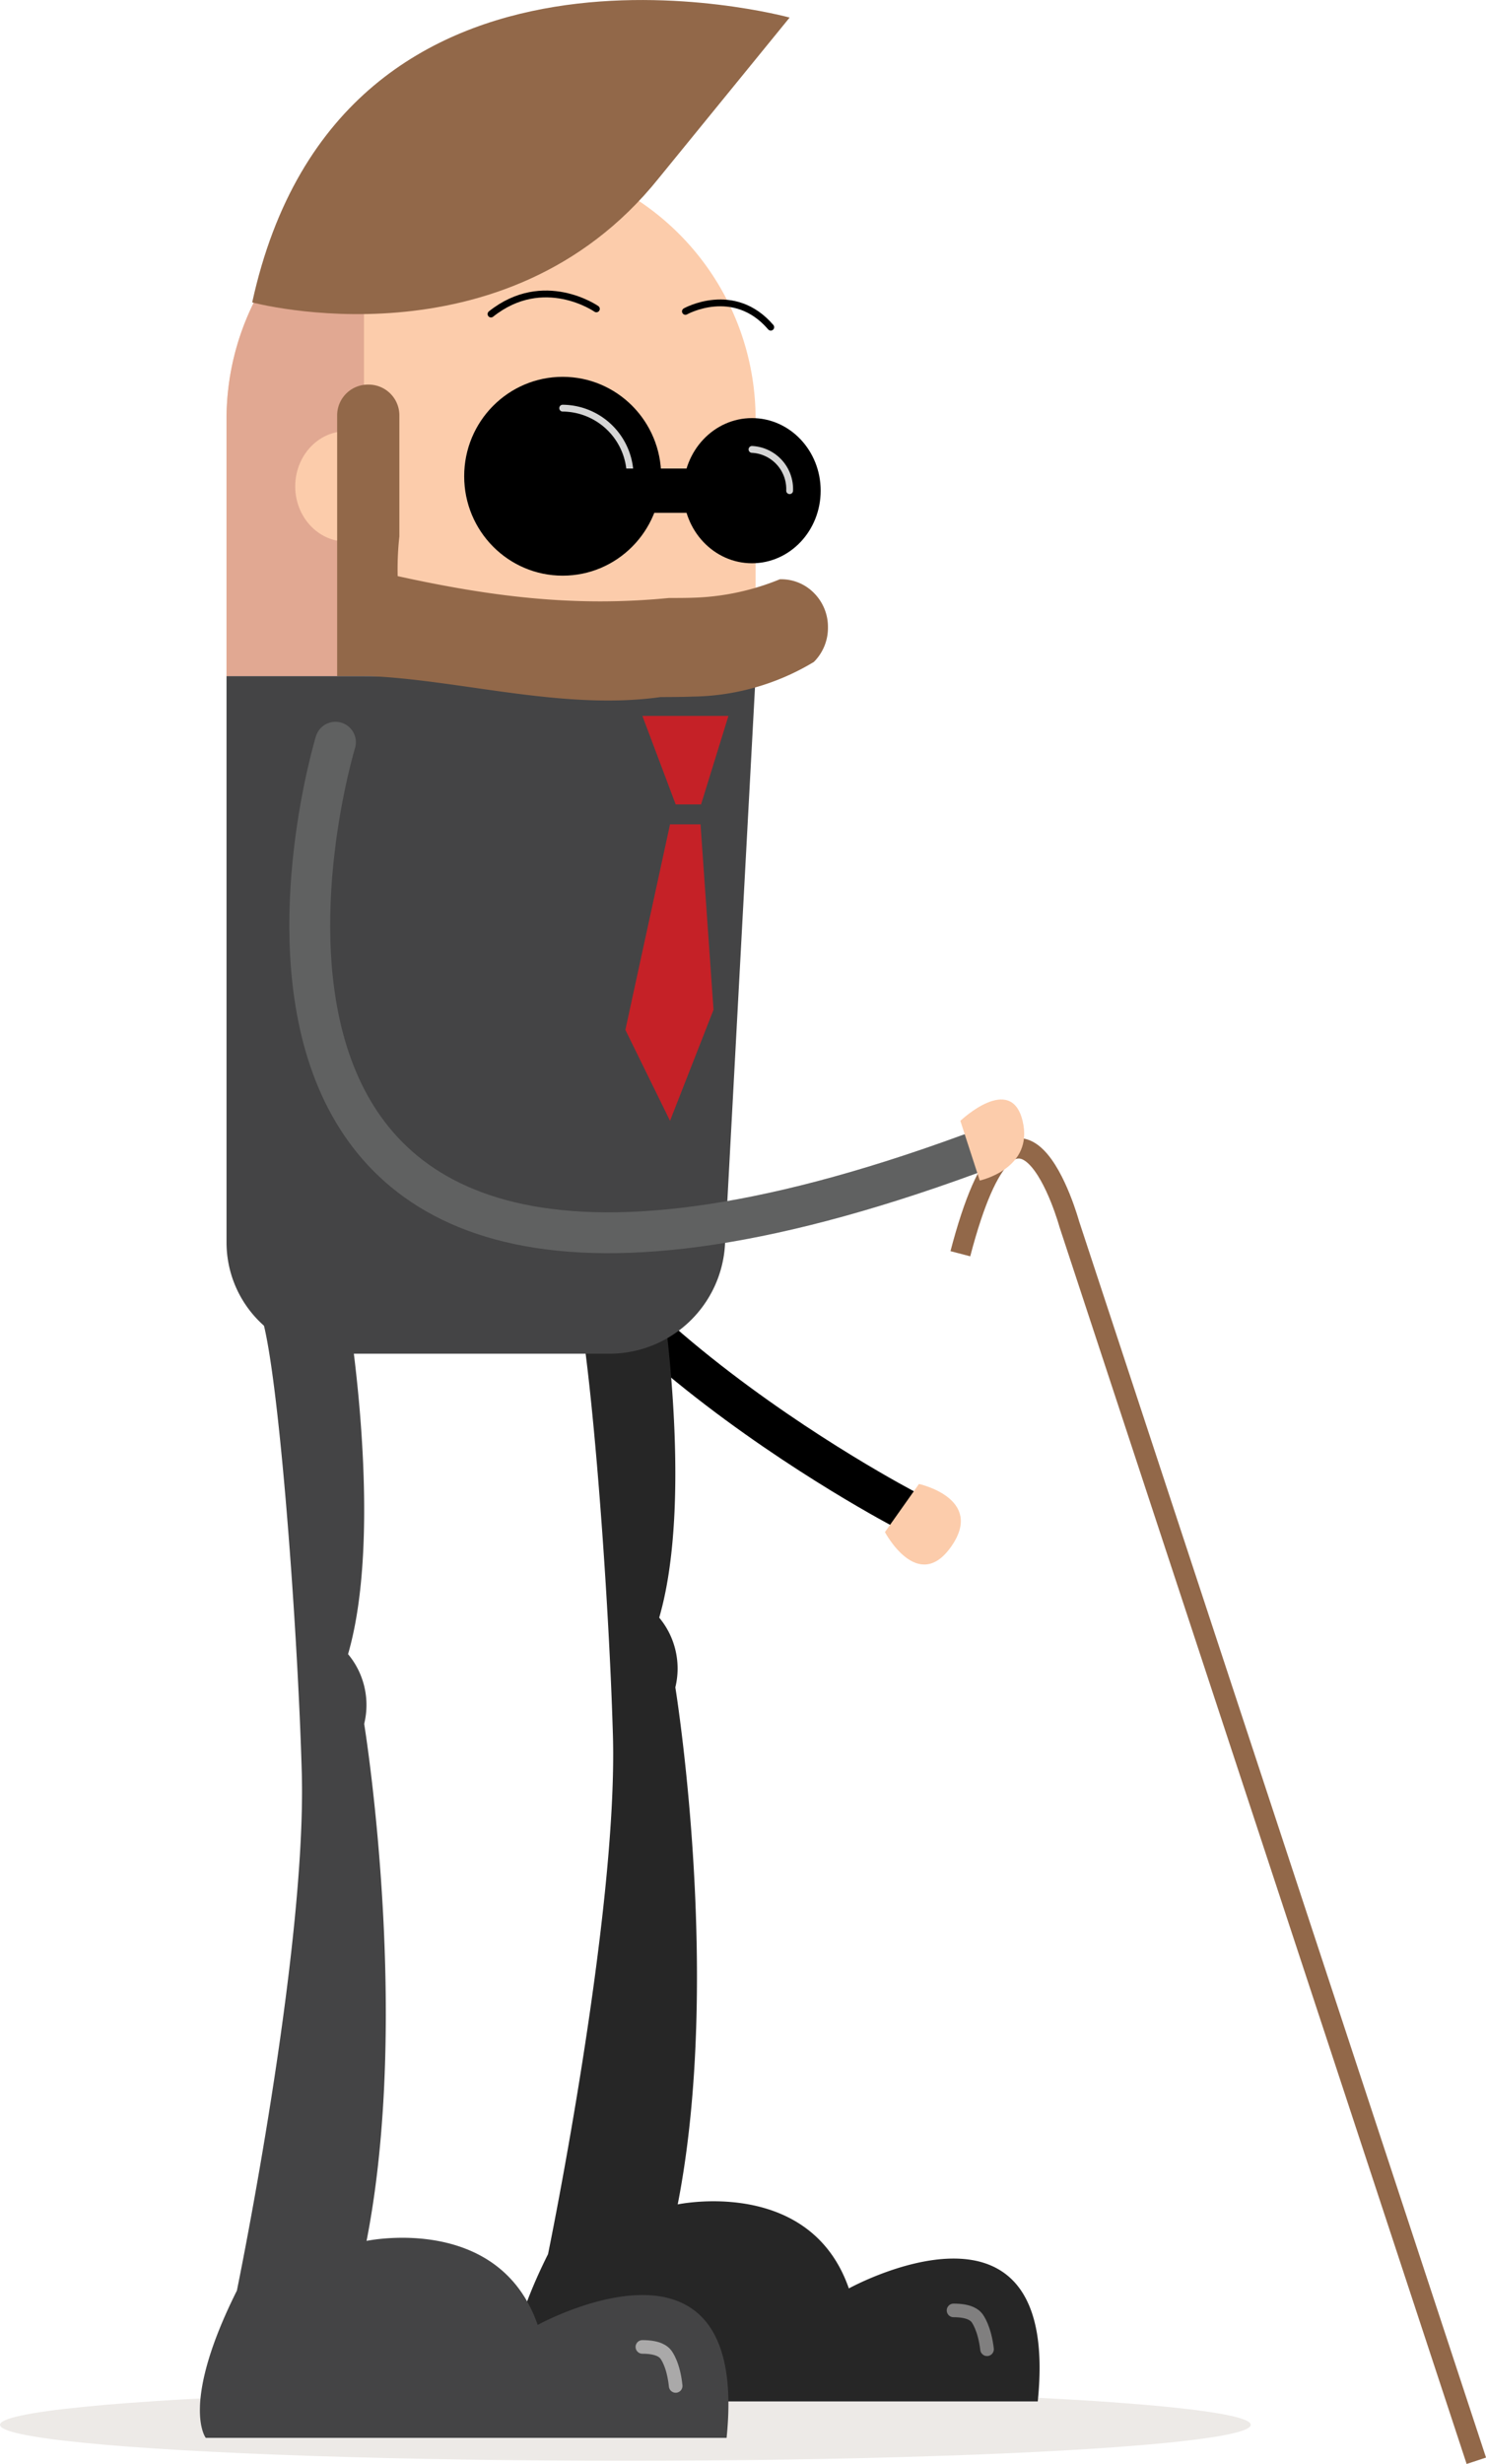
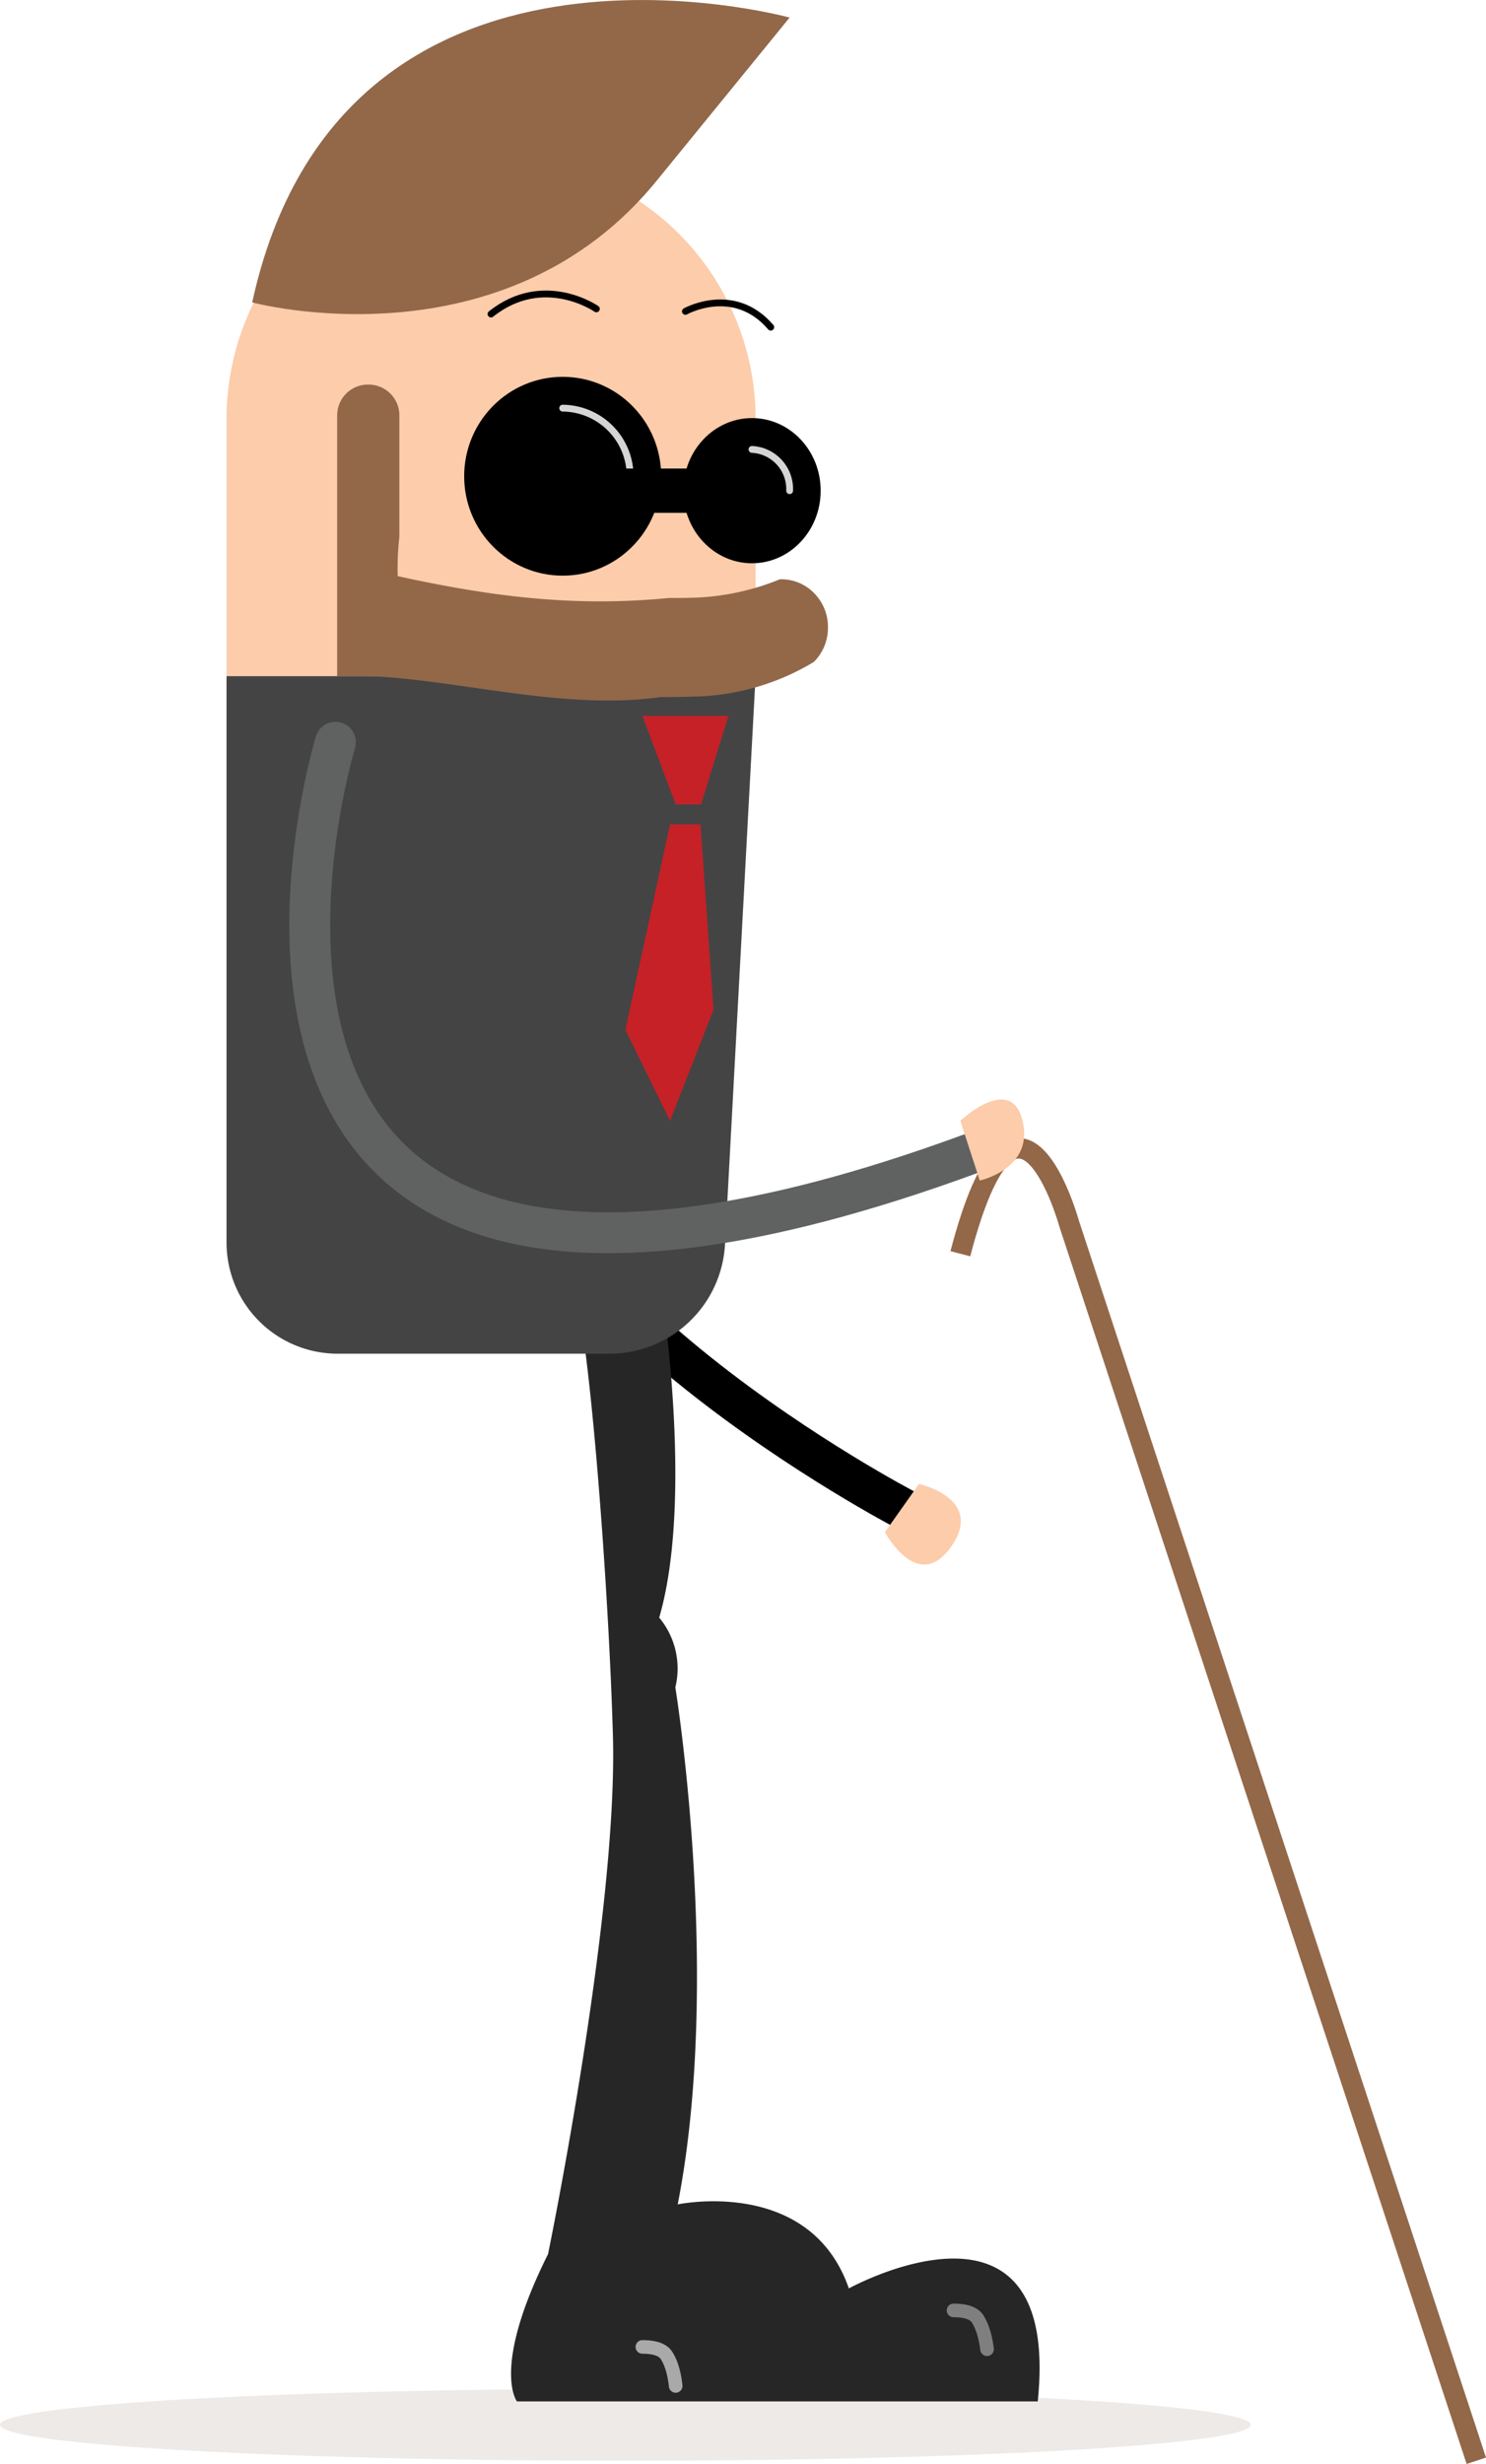
<svg xmlns="http://www.w3.org/2000/svg" viewBox="0 0 218.3 361.85">
  <defs>
    <style>.cls-1{fill:#492b11;opacity:0.1;}.cls-10,.cls-11,.cls-13,.cls-14,.cls-2,.cls-4,.cls-8{fill:none;}.cls-14,.cls-2{stroke:#000;}.cls-10,.cls-11,.cls-14,.cls-2,.cls-4,.cls-8{stroke-linecap:round;}.cls-10,.cls-11,.cls-13,.cls-2{stroke-miterlimit:10;}.cls-11,.cls-2{stroke-width:6px;}.cls-3{fill:#262626;}.cls-4{stroke:#807f7f;}.cls-14,.cls-4,.cls-8{stroke-linejoin:round;}.cls-4,.cls-8{stroke-width:2px;}.cls-5{fill:#fcccab;}.cls-6{fill:#e1a892;}.cls-7{fill:#444445;}.cls-8{stroke:#aaa9a9;}.cls-9{fill:#c52127;}.cls-10{stroke:#d5d5d5;}.cls-11{stroke:#606161;}.cls-12{fill:#926849;}.cls-13{stroke:#926849;stroke-width:3px;}</style>
  </defs>
  <title>blind</title>
  <g id="Layer_2" data-name="Layer 2">
    <g id="Layer_1-2" data-name="Layer 1">
      <ellipse class="cls-1" cx="91.87" cy="356.1" rx="91.87" ry="5.28" />
      <path class="cls-2" d="M100.69,109s-28.56,13.39-28.56,47.26,61,65.54,61,65.54" />
      <path class="cls-3" d="M96.84,187.35s5.33,31.86,0,50.21a11.68,11.68,0,0,1,2.37,10.24s6.91,42.41.35,75.93c0,0,19.42-4.12,25.14,12.34,0,0,31.23-17.22,27.75,16.59H75.94s-3.81-4.87,4.57-21.63c0,0,10.28-49.92,9.53-76.18-.65-22.57-3.59-61.4-6.15-67.5Z" />
      <path class="cls-4" d="M140.08,339.3c2.44,0,3.12.76,3.35,1S144.65,342,145,345" />
      <path class="cls-5" d="M71.74,23.06h.78A38.47,38.47,0,0,1,111,61.52V99.3H33.28V61.52A38.46,38.46,0,0,1,71.74,23.06Z" />
-       <path class="cls-6" d="M53.47,27.67V99.3H33.28V61.52A38.47,38.47,0,0,1,53.47,27.67Z" />
      <path class="cls-7" d="M49.62,198.8H89.51a17,17,0,0,0,17-16.11L111,99.3H33.28v83.17A16.33,16.33,0,0,0,49.62,198.8Z" />
-       <path class="cls-7" d="M51.13,192.71s5.33,31.86,0,50.21a11.65,11.65,0,0,1,2.37,10.24s6.91,42.41.35,75.93c0,0,19.43-4.12,25.14,12.34,0,0,31.23-17.23,27.75,16.59H30.23s-3.81-4.87,4.57-21.63c0,0,10.28-49.92,9.53-76.18-.65-22.57-3.59-61.41-6.15-67.5Z" />
      <path class="cls-8" d="M94.37,344.66c2.44,0,3.12.76,3.35,1s1.22,1.65,1.54,4.73" />
      <polygon class="cls-9" points="107.01 105.14 94.37 105.14 99.26 118.13 102.99 118.13 107.01 105.14" />
      <polygon class="cls-9" points="102.91 121.06 98.43 121.06 91.87 151.24 98.43 164.6 104.82 148.29 102.91 121.06" />
      <ellipse cx="82.66" cy="69.94" rx="14.47" ry="14.6" />
      <path class="cls-10" d="M92.57,69.94a10,10,0,0,0-9.91-10" />
      <ellipse cx="110.47" cy="72.06" rx="10.09" ry="10.66" />
      <path class="cls-10" d="M116,72.06A5.83,5.83,0,0,0,110.47,66" />
      <rect x="87.61" y="68.81" width="20.19" height="6.5" />
      <path class="cls-11" d="M49.28,109s-32.51,106.59,93.25,60.46" />
      <path class="cls-5" d="M135,217.93,130,225s4.85,9.14,9.76,2.09S135,217.93,135,217.93Z" />
      <ellipse class="cls-5" cx="50.86" cy="71.43" rx="7.49" ry="8.1" />
      <path class="cls-12" d="M58.67,61V78.77a43.74,43.74,0,0,0-.25,5.84c13.71,3,25.9,4.57,39.84,3.21,1.37,0,2.74,0,4.1-.06a36.23,36.23,0,0,0,12.2-2.69,6.74,6.74,0,0,1,5,2,7.05,7.05,0,0,1,2.07,5v.14a7.06,7.06,0,0,1-2.07,5,35.38,35.38,0,0,1-17.83,5.09c-1.55.06-3.12.06-4.7.07-14.25,2-29.49-2.54-42.95-3.09H49.53V61a4.52,4.52,0,0,1,4.53-4.52h.09A4.52,4.52,0,0,1,58.67,61Z" />
      <path class="cls-12" d="M37.05,44.41s37.06,10,59.69-18.2L116,2.58S50.15-15.56,37.05,44.41Z" />
      <path class="cls-13" d="M216.88,361.38l-59.8-181.62s-7.62-27.72-16,4.36" />
      <path class="cls-5" d="M141.08,164.6l2.85,8.77s8-1.72,6.29-8.77S141.08,164.6,141.08,164.6Z" />
      <path class="cls-14" d="M100.69,45.73s7.11-4,12.54,2.32" />
      <path class="cls-14" d="M87.61,45.36s-7.74-5.4-15.48.76" />
    </g>
  </g>
</svg>